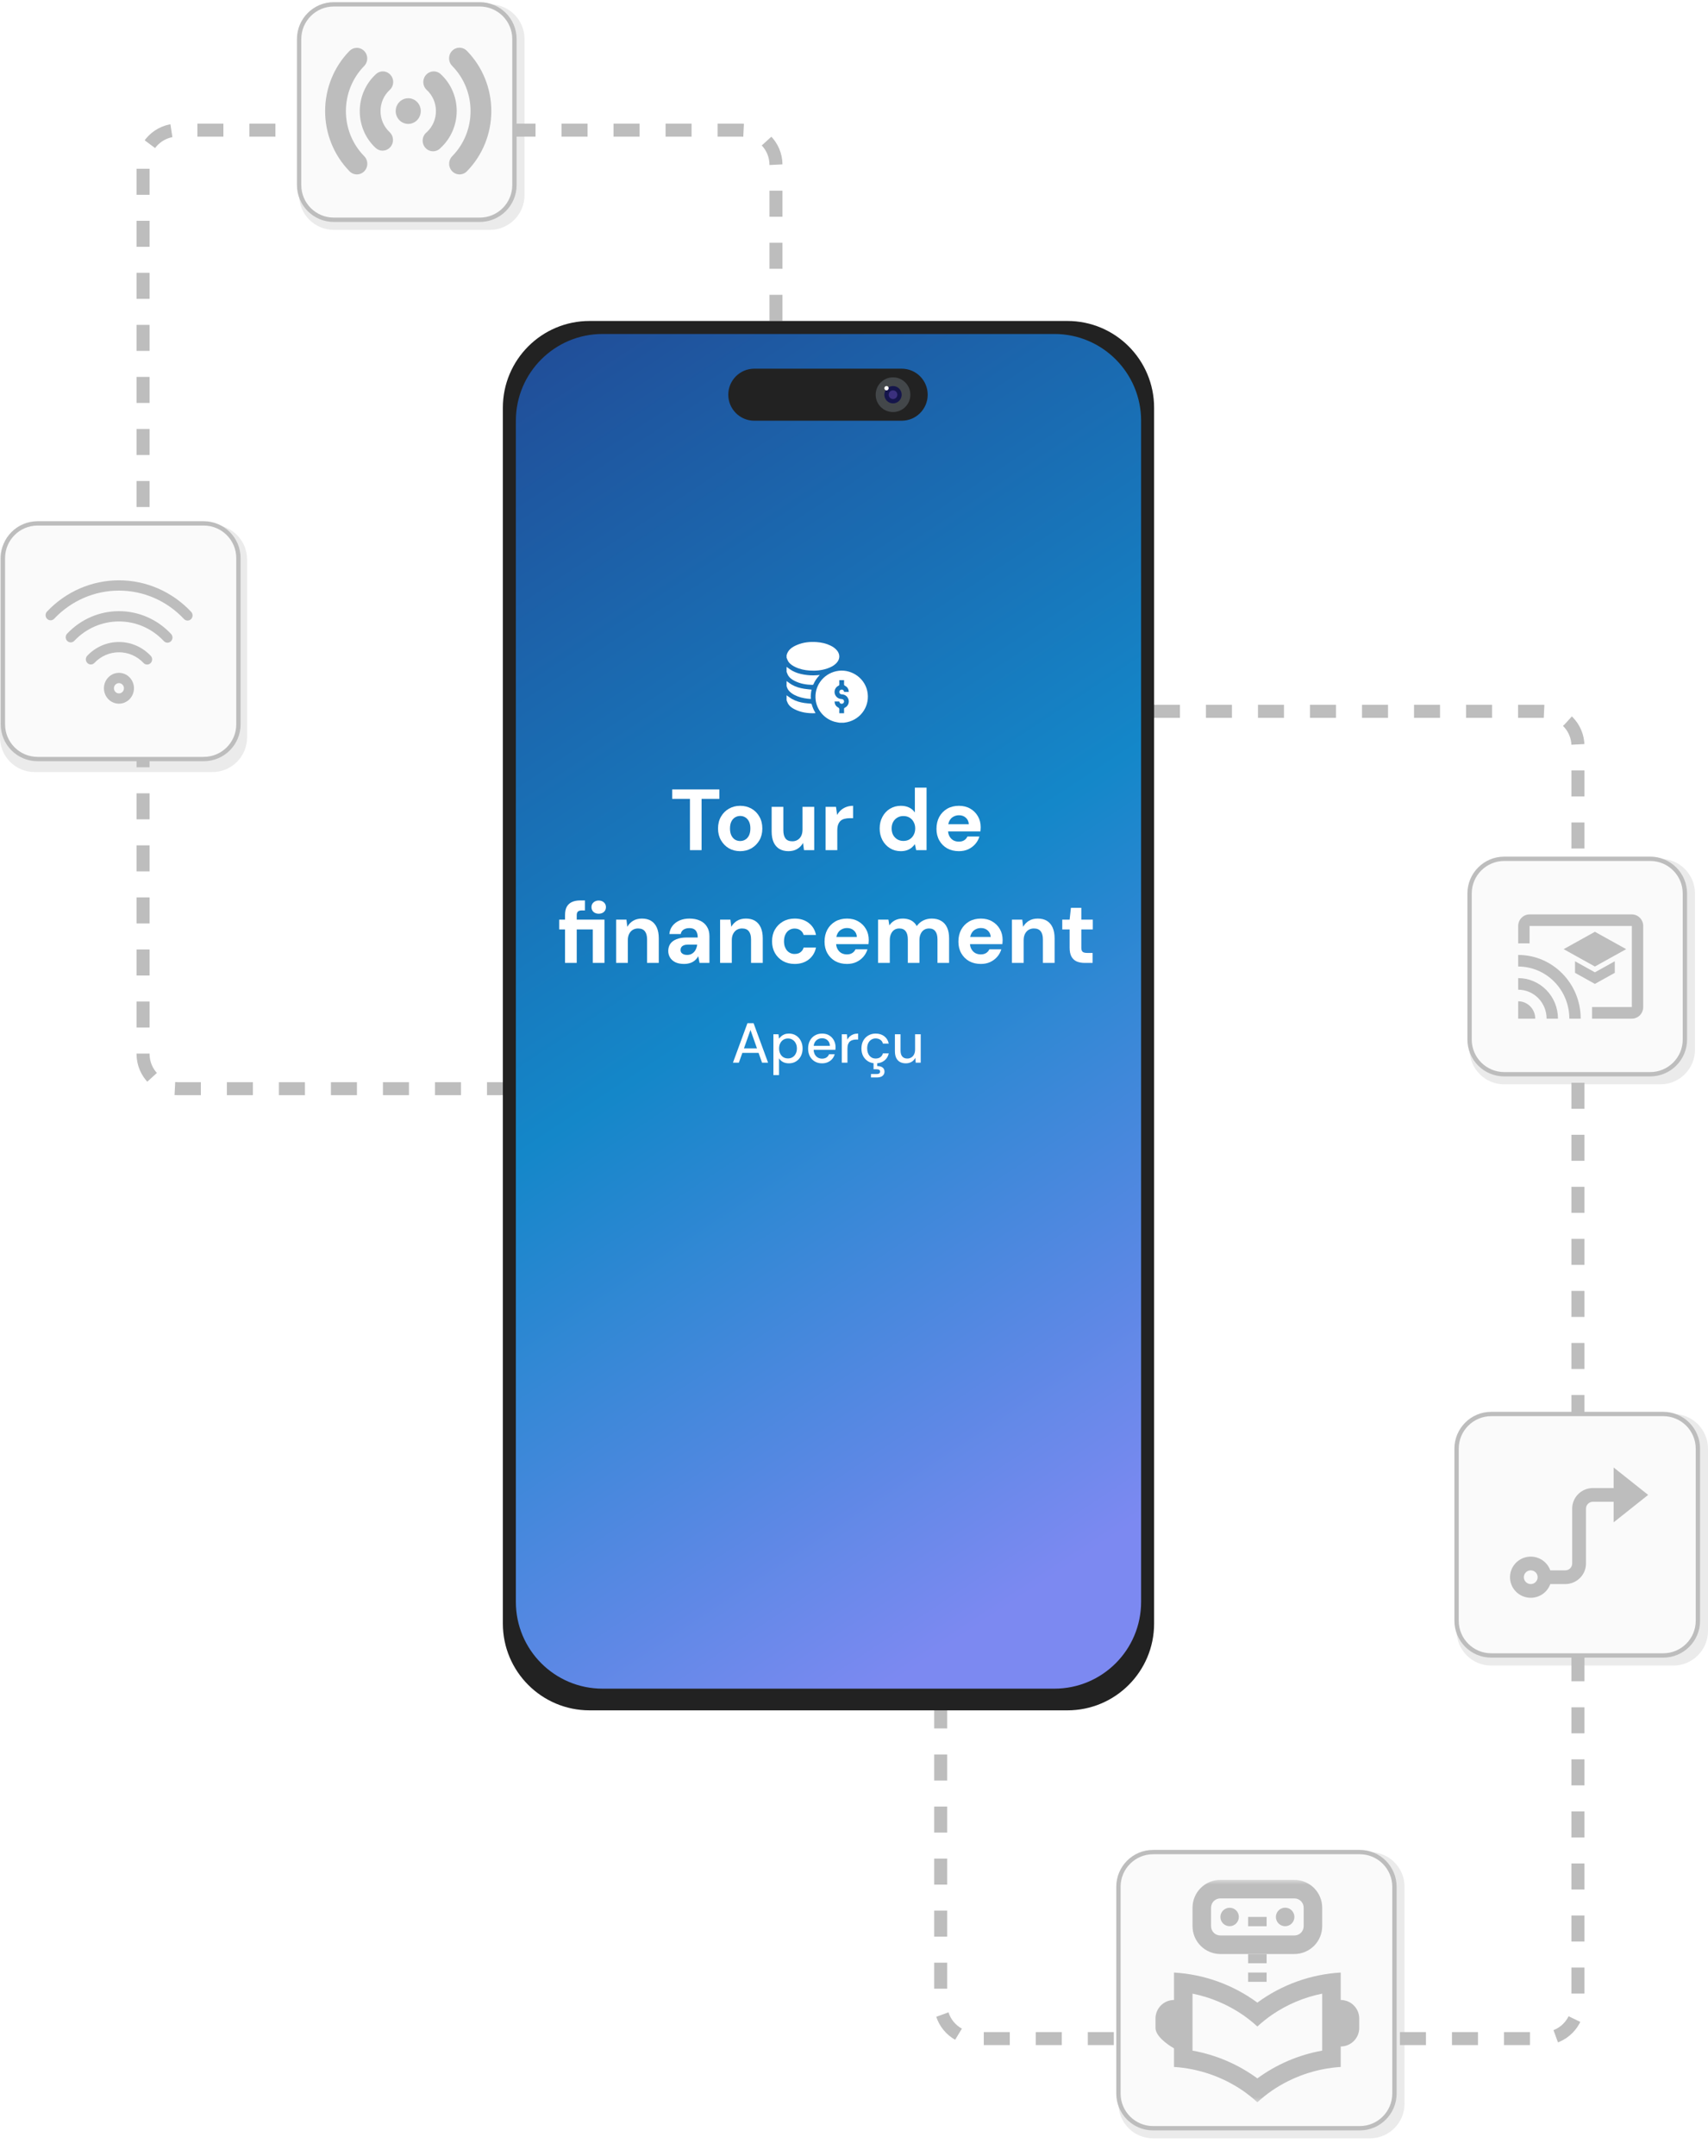
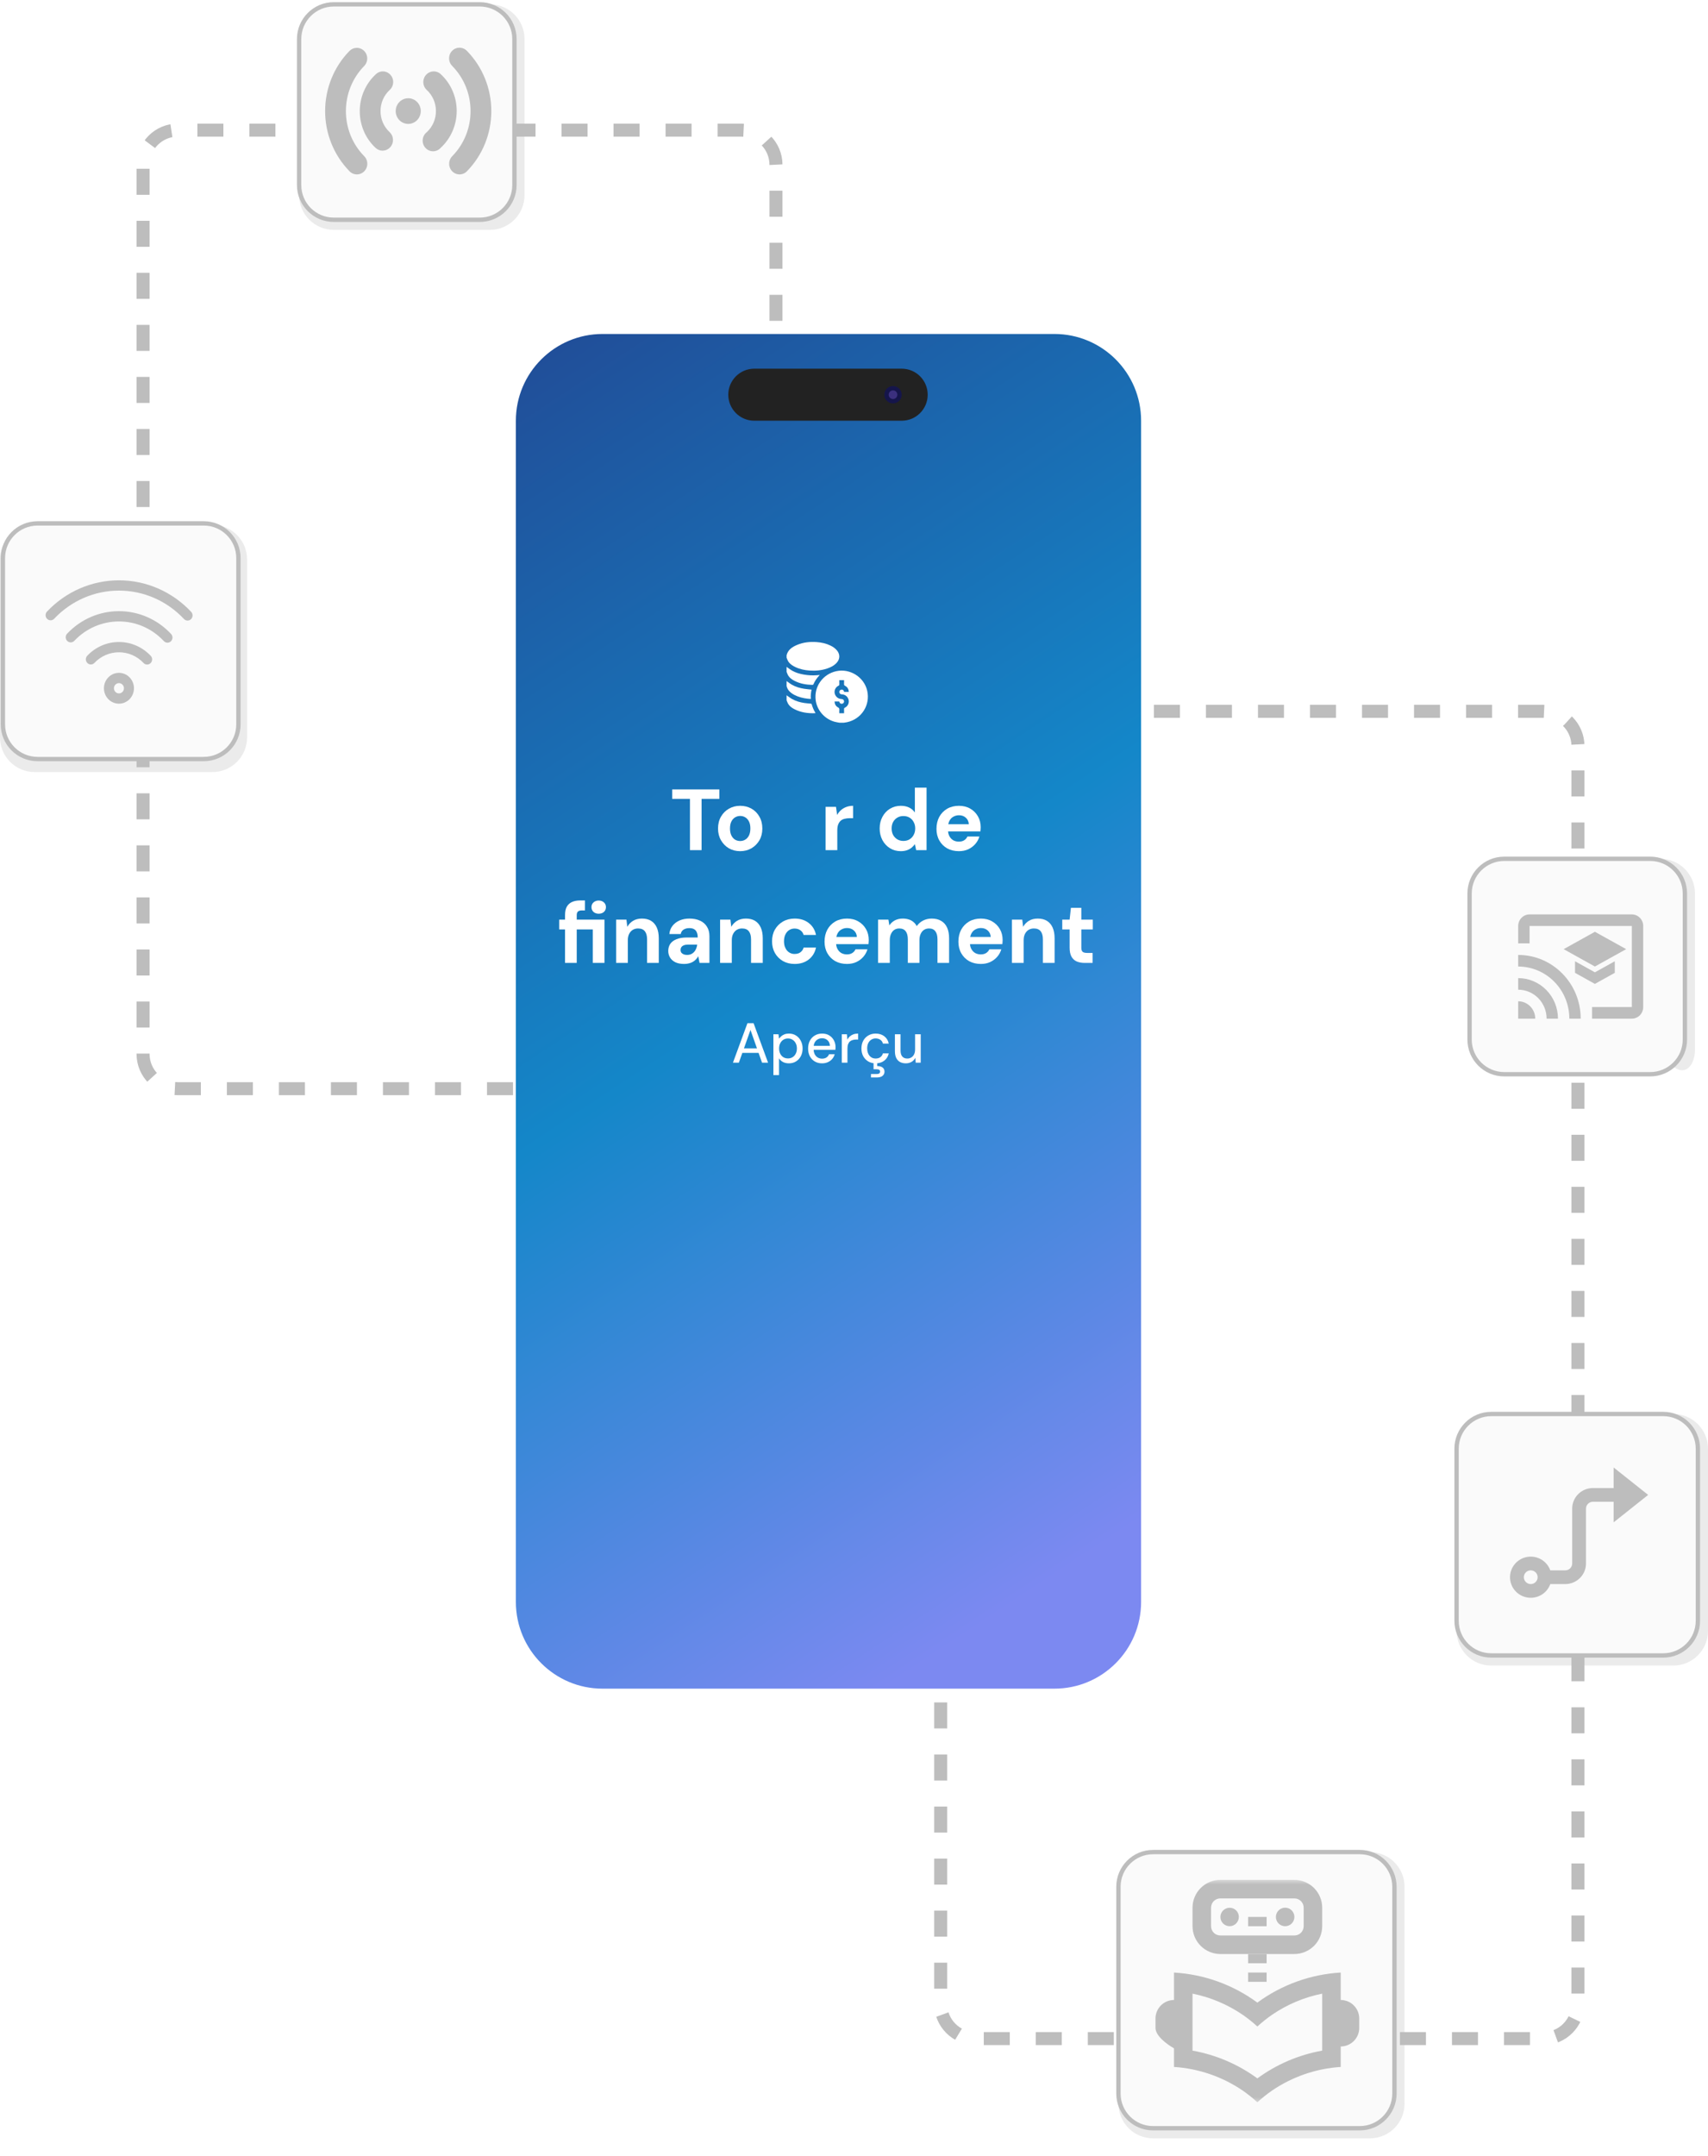
<svg xmlns="http://www.w3.org/2000/svg" width="394" height="497" viewBox="0 0 394 497" fill="none">
  <g clip-path="url(#clip0_3184_3786)">
    <path d="M49 121H8C3.582 121 0 124.582 0 129V170C0 174.418 3.582 178 8 178H49C53.418 178 57 174.418 57 170V129C57 124.582 53.418 121 49 121Z" fill="#BDBDBD" fill-opacity="0.3" />
    <path d="M113 1H77C72.582 1 69 4.582 69 9V45C69 49.418 72.582 53 77 53H113C117.418 53 121 49.418 121 45V9C121 4.582 117.418 1 113 1Z" fill="#BDBDBD" fill-opacity="0.3" />
-     <path d="M383 198H347C342.582 198 339 201.582 339 206V242C339 246.418 342.582 250 347 250H383C387.418 250 391 246.418 391 242V206C391 201.582 387.418 198 383 198Z" fill="#BDBDBD" fill-opacity="0.3" />
+     <path d="M383 198H347C342.582 198 339 201.582 339 206V242H383C387.418 250 391 246.418 391 242V206C391 201.582 387.418 198 383 198Z" fill="#BDBDBD" fill-opacity="0.3" />
    <path d="M386 326H344C339.582 326 336 329.582 336 334V376C336 380.418 339.582 384 344 384H386C390.418 384 394 380.418 394 376V334C394 329.582 390.418 326 386 326Z" fill="#BDBDBD" fill-opacity="0.3" />
    <path d="M316 427H266C261.582 427 258 430.582 258 435V485C258 489.418 261.582 493 266 493H316C320.418 493 324 489.418 324 485V435C324 430.582 320.418 427 316 427Z" fill="#BDBDBD" fill-opacity="0.3" />
    <g filter="url(#filter0_d_3184_3786)">
      <path d="M179 81.971V34C179 29.582 175.418 26 171 26H41C36.582 26 33 29.582 33 34V239C33 243.418 36.582 247 41 247H156.034" stroke="#BDBDBD" stroke-width="3" stroke-dasharray="6 6" />
    </g>
    <g filter="url(#filter1_d_3184_3786)">
      <path d="M217 388.501V458C217 462.418 220.582 466 225 466H356C360.418 466 364 462.418 364 458V168C364 163.582 360.418 160 356 160H240.124" stroke="#BDBDBD" stroke-width="3" stroke-dasharray="6 6" />
    </g>
-     <path d="M246.227 74H136C124.954 74 116 82.954 116 94V374.325C116 385.371 124.954 394.325 136 394.325H246.227C257.273 394.325 266.227 385.371 266.227 374.325V94C266.227 82.954 257.273 74 246.227 74Z" fill="#222222" />
    <path d="M243.227 77H139C127.954 77 119 85.954 119 97V369.325C119 380.371 127.954 389.325 139 389.325H243.227C254.273 389.325 263.227 380.371 263.227 369.325V97C263.227 85.954 254.273 77 243.227 77Z" fill="url(#paint0_linear_3184_3786)" />
    <path d="M208 85H174C170.686 85 168 87.686 168 91C168 94.314 170.686 97 174 97H208C211.314 97 214 94.314 214 91C214 87.686 211.314 85 208 85Z" fill="#222222" />
-     <path d="M206 95C208.209 95 210 93.209 210 91C210 88.791 208.209 87 206 87C203.791 87 202 88.791 202 91C202 93.209 203.791 95 206 95Z" fill="#43474A" />
    <path d="M206 92.5C206.828 92.5 207.5 91.828 207.5 91C207.5 90.172 206.828 89.5 206 89.5C205.172 89.5 204.5 90.172 204.5 91C204.5 91.828 205.172 92.5 206 92.5Z" fill="#3B307E" stroke="#15154B" />
-     <path d="M204.5 90C204.776 90 205 89.776 205 89.5C205 89.224 204.776 89 204.5 89C204.224 89 204 89.224 204 89.5C204 89.776 204.224 90 204.5 90Z" fill="white" />
    <path d="M193.646 166.624C193.264 166.549 192.877 166.498 192.504 166.395C190.197 165.753 188.452 163.739 188.159 161.399C187.768 158.274 189.804 155.426 192.915 154.743C196.082 154.048 199.346 156.119 200.051 159.271C200.792 162.58 198.721 165.794 195.389 166.504C195.152 166.554 194.91 166.584 194.67 166.624H193.644H193.646ZM193.608 156.808C193.608 157.149 193.603 157.476 193.612 157.803C193.616 157.94 193.582 158.013 193.448 158.077C192.482 158.535 192.211 159.74 192.886 160.564C193.219 160.97 193.661 161.152 194.183 161.172C194.5 161.185 194.721 161.435 194.708 161.751C194.695 162.047 194.44 162.272 194.132 162.261C193.856 162.252 193.689 162.087 193.587 161.73H192.512C192.548 162.329 192.79 162.811 193.31 163.089C193.57 163.228 193.638 163.382 193.616 163.648C193.593 163.909 193.61 164.176 193.61 164.435H194.71C194.71 164.105 194.718 163.785 194.706 163.466C194.701 163.314 194.74 163.237 194.888 163.166C195.778 162.74 196.076 161.636 195.528 160.819C195.2 160.329 194.721 160.102 194.135 160.08C193.82 160.067 193.597 159.815 193.61 159.5C193.623 159.203 193.877 158.98 194.187 158.989C194.462 158.998 194.629 159.164 194.731 159.52H195.808C195.765 158.893 195.502 158.405 194.948 158.122C194.742 158.017 194.685 157.898 194.706 157.694C194.719 157.574 194.708 157.452 194.708 157.33C194.708 157.157 194.708 156.984 194.708 156.81H193.608V156.808Z" fill="white" />
    <path d="M181.45 151.058C181.783 149.768 182.779 149.137 183.909 148.67C185.334 148.078 186.835 147.925 188.369 148.032C189.49 148.11 190.571 148.347 191.586 148.842C192.155 149.12 192.669 149.471 193.075 149.963C193.816 150.862 193.786 151.957 192.998 152.813C192.391 153.472 191.62 153.862 190.785 154.138C189.473 154.574 188.12 154.69 186.744 154.594C185.604 154.516 184.502 154.285 183.469 153.791C182.835 153.489 182.246 153.115 181.854 152.522C181.677 152.253 181.582 151.934 181.45 151.64C181.45 151.446 181.45 151.251 181.45 151.058Z" fill="white" />
    <path d="M181.45 153.75C181.885 154.048 182.299 154.382 182.756 154.639C183.599 155.114 184.527 155.372 185.479 155.533C186.445 155.696 187.417 155.755 188.394 155.678C188.619 155.661 188.842 155.636 189.099 155.612C189.051 155.668 189.023 155.708 188.989 155.745C188.428 156.337 187.974 156.999 187.647 157.744C187.594 157.865 187.532 157.902 187.403 157.9C185.975 157.874 184.593 157.636 183.306 156.986C182.735 156.697 182.206 156.342 181.854 155.798C181.679 155.526 181.582 155.208 181.45 154.914C181.45 154.525 181.45 154.138 181.45 153.75Z" fill="white" />
    <path d="M181.45 160.296C181.868 160.585 182.267 160.91 182.709 161.157C183.591 161.653 184.555 161.931 185.555 162.077C186.06 162.15 186.572 162.179 187.08 162.235C187.137 162.241 187.222 162.291 187.233 162.338C187.426 163.055 187.713 163.733 188.105 164.366C188.11 164.373 188.105 164.388 188.105 164.411C188.072 164.418 188.038 164.431 188.004 164.431C186.349 164.488 184.748 164.266 183.255 163.504C182.701 163.222 182.193 162.869 181.853 162.342C181.679 162.073 181.582 161.756 181.45 161.46C181.45 161.071 181.45 160.684 181.45 160.296Z" fill="white" />
    <path d="M181.45 157.022C181.868 157.311 182.267 157.634 182.707 157.883C183.576 158.375 184.531 158.647 185.517 158.8C186.069 158.886 186.629 158.929 187.209 158.995C187.078 159.682 186.961 160.39 187.054 161.142C186.797 161.124 186.555 161.118 186.317 161.09C185.258 160.966 184.234 160.724 183.28 160.232C182.843 160.007 182.446 159.732 182.102 159.38C181.773 159.044 181.567 158.638 181.45 158.186C181.45 157.799 181.45 157.41 181.45 157.022Z" fill="white" />
    <path d="M47 120.669H8.669C4.251 120.669 0.669 124.251 0.669 128.669V167C0.669 171.418 4.251 175 8.669 175H47C51.418 175 55 171.418 55 167V128.669C55 124.251 51.418 120.669 47 120.669Z" fill="#FAFAFA" stroke="#BDBDBD" />
    <path d="M27.439 162.236C26.984 162.236 26.534 162.144 26.113 161.965C25.693 161.787 25.311 161.525 24.99 161.195C24.668 160.865 24.413 160.473 24.239 160.041C24.065 159.61 23.976 159.148 23.976 158.681C23.976 158.214 24.065 157.752 24.239 157.32C24.413 156.889 24.668 156.497 24.99 156.167C25.311 155.837 25.693 155.575 26.113 155.396C26.534 155.218 26.984 155.126 27.439 155.126C28.357 155.126 29.238 155.5 29.887 156.167C30.537 156.834 30.902 157.738 30.902 158.681C30.902 159.624 30.537 160.528 29.887 161.195C29.238 161.861 28.357 162.236 27.439 162.236ZM27.439 159.866C27.745 159.866 28.038 159.741 28.255 159.519C28.471 159.297 28.593 158.995 28.593 158.681C28.593 158.367 28.471 158.065 28.255 157.843C28.038 157.621 27.745 157.496 27.439 157.496C27.132 157.496 26.839 157.621 26.622 157.843C26.406 158.065 26.284 158.367 26.284 158.681C26.284 158.995 26.406 159.297 26.622 159.519C26.839 159.741 27.132 159.866 27.439 159.866ZM34.801 151.239C35 151.468 35.105 151.767 35.093 152.074C35.082 152.381 34.955 152.671 34.739 152.883C34.523 153.096 34.236 153.214 33.937 153.213C33.638 153.212 33.351 153.093 33.136 152.879C32.401 152.088 31.517 151.46 30.537 151.031C29.558 150.602 28.503 150.383 27.439 150.386C25.275 150.386 23.253 151.282 21.775 152.843C21.561 153.065 21.27 153.191 20.966 153.194C20.662 153.197 20.369 153.076 20.151 152.859C19.933 152.641 19.808 152.344 19.802 152.032C19.796 151.72 19.91 151.418 20.12 151.192C21.07 150.185 22.207 149.384 23.464 148.839C24.722 148.293 26.073 148.013 27.439 148.016C30.255 148.016 32.889 149.194 34.801 151.239ZM39.465 146.167C39.569 146.279 39.652 146.412 39.707 146.557C39.763 146.701 39.789 146.856 39.786 147.012C39.783 147.167 39.751 147.321 39.69 147.463C39.629 147.606 39.541 147.735 39.432 147.843C39.323 147.951 39.194 148.035 39.053 148.092C38.912 148.149 38.761 148.176 38.609 148.173C38.458 148.17 38.308 148.136 38.169 148.074C38.031 148.012 37.905 147.922 37.8 147.81C36.461 146.374 34.853 145.232 33.072 144.452C31.291 143.673 29.375 143.273 27.439 143.276C25.518 143.273 23.617 143.667 21.848 144.435C20.079 145.202 18.479 146.327 17.142 147.743C16.928 147.969 16.637 148.098 16.33 148.103C16.024 148.108 15.728 147.987 15.508 147.768C15.289 147.549 15.163 147.249 15.158 146.935C15.154 146.62 15.271 146.317 15.484 146.091C17.036 144.448 18.894 143.142 20.948 142.251C23.002 141.36 25.209 140.903 27.439 140.906C29.686 140.902 31.91 141.367 33.978 142.271C36.045 143.176 37.912 144.501 39.467 146.167M44.13 141.1C44.329 141.329 44.434 141.628 44.423 141.935C44.411 142.241 44.284 142.532 44.069 142.744C43.853 142.957 43.565 143.075 43.266 143.074C42.967 143.073 42.68 142.954 42.466 142.74C40.524 140.659 38.191 139.003 35.608 137.873C33.025 136.743 30.246 136.162 27.439 136.165C24.653 136.163 21.896 136.735 19.33 137.848C16.765 138.961 14.443 140.593 12.504 142.645C12.399 142.759 12.273 142.849 12.133 142.913C11.993 142.976 11.843 143.01 11.69 143.013C11.538 143.016 11.386 142.988 11.244 142.93C11.102 142.873 10.973 142.787 10.863 142.678C10.754 142.568 10.667 142.438 10.607 142.294C10.547 142.15 10.515 141.995 10.514 141.839C10.512 141.682 10.541 141.527 10.599 141.382C10.656 141.236 10.741 141.104 10.848 140.993C13.003 138.713 15.582 136.901 18.432 135.665C21.282 134.429 24.345 133.793 27.439 133.795C30.557 133.793 33.644 134.438 36.513 135.694C39.382 136.949 41.973 138.788 44.13 141.1Z" fill="#BDBDBD" />
    <path d="M110.669 1H77C72.582 1 69 4.582 69 9V42.669C69 47.087 72.582 50.669 77 50.669H110.669C115.087 50.669 118.669 47.087 118.669 42.669V9C118.669 4.582 115.087 1 110.669 1Z" fill="#FAFAFA" stroke="#BDBDBD" />
    <path d="M105.8 11.005C105.336 11.042 104.892 11.216 104.524 11.507C104.155 11.797 103.877 12.191 103.724 12.64C103.57 13.09 103.548 13.575 103.66 14.037C103.771 14.499 104.012 14.918 104.352 15.242C105.684 16.603 106.741 18.219 107.46 19.998C108.18 21.777 108.549 23.684 108.545 25.61C108.548 27.535 108.178 29.442 107.459 31.221C106.739 33 105.684 34.617 104.352 35.977C104.121 36.204 103.936 36.475 103.809 36.775C103.681 37.075 103.613 37.398 103.61 37.726C103.606 38.053 103.666 38.378 103.787 38.681C103.908 38.984 104.087 39.259 104.313 39.491C104.539 39.722 104.808 39.905 105.104 40.029C105.401 40.152 105.718 40.214 106.038 40.21C106.358 40.206 106.674 40.137 106.967 40.007C107.261 39.876 107.526 39.687 107.747 39.45C111.328 35.776 113.338 30.799 113.338 25.61C113.338 20.421 111.328 15.444 107.747 11.77C107.528 11.533 107.265 11.343 106.973 11.211C106.682 11.08 106.367 11.009 106.049 11.003C105.966 10.999 105.883 10.999 105.8 11.003V11.005ZM81.989 11.054C81.458 11.126 80.966 11.378 80.592 11.77C77.011 15.444 75 20.421 75 25.61C75 30.799 77.011 35.776 80.592 39.45C80.813 39.687 81.078 39.876 81.371 40.007C81.664 40.137 81.98 40.206 82.3 40.21C82.62 40.214 82.938 40.152 83.234 40.029C83.53 39.905 83.799 39.722 84.025 39.491C84.252 39.259 84.43 38.984 84.551 38.681C84.672 38.378 84.732 38.053 84.728 37.726C84.725 37.398 84.657 37.075 84.53 36.775C84.402 36.475 84.217 36.204 83.986 35.977C82.654 34.617 81.598 33.001 80.878 31.222C80.158 29.443 79.79 27.535 79.793 25.61C79.791 23.685 80.16 21.778 80.879 19.999C81.599 18.22 82.655 16.603 83.986 15.242C84.348 14.883 84.59 14.415 84.677 13.906C84.764 13.397 84.692 12.873 84.47 12.409C84.249 11.945 83.89 11.564 83.444 11.321C82.999 11.078 82.489 10.983 81.989 11.054ZM88.08 16.468C87.555 16.526 87.063 16.76 86.681 17.133C85.522 18.205 84.594 19.512 83.958 20.972C83.322 22.432 82.992 24.012 82.988 25.61C82.988 28.957 84.377 32 86.631 34.088C86.864 34.306 87.137 34.475 87.433 34.585C87.73 34.696 88.045 34.745 88.36 34.731C88.675 34.716 88.985 34.639 89.271 34.502C89.557 34.365 89.813 34.172 90.026 33.934C90.239 33.696 90.404 33.417 90.512 33.113C90.62 32.81 90.668 32.488 90.654 32.165C90.64 31.843 90.564 31.526 90.43 31.234C90.297 30.941 90.108 30.678 89.875 30.46C89.212 29.848 88.683 29.1 88.322 28.264C87.961 27.428 87.776 26.524 87.78 25.61C87.776 24.696 87.962 23.791 88.323 22.955C88.684 22.119 89.214 21.371 89.877 20.758C90.26 20.417 90.527 19.961 90.64 19.455C90.753 18.949 90.706 18.419 90.506 17.942C90.306 17.465 89.963 17.065 89.527 16.8C89.091 16.536 88.585 16.419 88.08 16.468ZM99.91 16.468C99.435 16.495 98.978 16.666 98.598 16.959C98.219 17.253 97.933 17.655 97.777 18.115C97.622 18.575 97.604 19.073 97.726 19.543C97.847 20.014 98.104 20.437 98.461 20.758C99.125 21.37 99.655 22.119 100.016 22.955C100.378 23.791 100.562 24.696 100.559 25.61C100.562 26.524 100.377 27.429 100.015 28.265C99.654 29.101 99.124 29.849 98.461 30.462C98.194 30.666 97.972 30.925 97.808 31.222C97.644 31.519 97.543 31.847 97.51 32.187C97.478 32.526 97.515 32.868 97.619 33.192C97.723 33.516 97.892 33.814 98.115 34.067C98.338 34.321 98.611 34.523 98.915 34.663C99.219 34.802 99.548 34.875 99.881 34.877C100.214 34.879 100.544 34.81 100.85 34.674C101.155 34.538 101.43 34.339 101.656 34.088C102.816 33.017 103.743 31.709 104.38 30.249C105.016 28.789 105.347 27.209 105.351 25.61C105.357 24.015 105.035 22.436 104.408 20.976C103.78 19.515 102.86 18.206 101.707 17.132C101.468 16.901 101.185 16.723 100.876 16.609C100.567 16.495 100.238 16.447 99.91 16.468ZM94.169 22.649C93.597 22.649 93.037 22.823 92.561 23.149C92.086 23.474 91.715 23.937 91.496 24.478C91.277 25.019 91.22 25.614 91.332 26.189C91.444 26.763 91.72 27.291 92.125 27.704C92.529 28.119 93.045 28.4 93.607 28.515C94.168 28.629 94.75 28.57 95.279 28.346C95.808 28.122 96.26 27.742 96.578 27.255C96.895 26.768 97.065 26.196 97.065 25.61C97.066 25.221 96.991 24.835 96.846 24.475C96.701 24.116 96.487 23.789 96.218 23.514C95.949 23.238 95.63 23.02 95.278 22.871C94.927 22.723 94.55 22.648 94.169 22.649Z" fill="#BDBDBD" />
    <path d="M380.669 198H347C342.582 198 339 201.582 339 206V239.669C339 244.087 342.582 247.669 347 247.669H380.669C385.087 247.669 388.669 244.087 388.669 239.669V206C388.669 201.582 385.087 198 380.669 198Z" fill="#FAFAFA" stroke="#BDBDBD" />
    <path d="M376.434 210.818H352.837C352.142 210.818 351.475 211.1 350.983 211.6C350.492 212.101 350.215 212.781 350.215 213.489V217.494H352.837V213.489H376.434V232.181H367.257V234.852H376.434C377.129 234.852 377.796 234.57 378.288 234.07C378.779 233.569 379.055 232.89 379.055 232.181V213.489C379.055 212.781 378.779 212.101 378.288 211.6C377.796 211.1 377.129 210.818 376.434 210.818ZM350.215 230.846V234.852H354.148C354.148 233.789 353.734 232.77 352.996 232.019C352.259 231.268 351.258 230.846 350.215 230.846ZM350.215 225.505V228.176C351.076 228.176 351.929 228.348 352.724 228.684C353.519 229.019 354.242 229.511 354.85 230.131C355.459 230.751 355.942 231.487 356.271 232.297C356.6 233.107 356.77 233.975 356.77 234.852H359.392C359.392 232.373 358.425 229.996 356.704 228.243C354.983 226.49 352.649 225.505 350.215 225.505ZM350.215 220.165V222.835C351.765 222.835 353.299 223.146 354.73 223.75C356.162 224.354 357.462 225.239 358.558 226.355C359.654 227.47 360.523 228.795 361.116 230.253C361.708 231.711 362.014 233.274 362.014 234.852H364.635C364.635 226.734 358.173 220.165 350.215 220.165ZM363.325 221.62V224.29L367.913 226.841L372.501 224.29V221.62L367.913 224.17L363.325 221.62ZM367.913 214.824L360.703 218.829L367.913 222.835L375.123 218.829L367.913 214.824Z" fill="#BDBDBD" />
    <path d="M383.669 326H344C339.582 326 336 329.582 336 334V373.669C336 378.087 339.582 381.669 344 381.669H383.669C388.087 381.669 391.669 378.087 391.669 373.669V334C391.669 329.582 388.087 326 383.669 326Z" fill="#FAFAFA" stroke="#BDBDBD" />
    <path d="M365.855 347.816V360.466C365.855 361.724 365.352 362.931 364.456 363.82C363.559 364.71 362.343 365.21 361.076 365.21H357.618C357.242 366.265 356.503 367.155 355.53 367.721C354.557 368.288 353.414 368.495 352.302 368.305C351.19 368.116 350.182 367.543 349.455 366.687C348.728 365.831 348.329 364.748 348.329 363.628C348.329 362.509 348.728 361.426 349.455 360.57C350.182 359.714 351.19 359.141 352.302 358.951C353.414 358.762 354.557 358.969 355.53 359.536C356.503 360.102 357.242 360.992 357.618 362.047H361.076C361.498 362.047 361.904 361.881 362.202 361.584C362.501 361.288 362.669 360.885 362.669 360.466V347.816C362.669 346.558 363.173 345.351 364.069 344.462C364.965 343.572 366.181 343.072 367.449 343.072H372.229V338.329L380.195 344.654L372.229 350.979V346.235H367.449C367.026 346.235 366.621 346.401 366.322 346.698C366.023 346.994 365.855 347.397 365.855 347.816ZM353.109 365.21C353.532 365.21 353.937 365.043 354.236 364.747C354.535 364.45 354.703 364.048 354.703 363.628C354.703 363.209 354.535 362.807 354.236 362.51C353.937 362.214 353.532 362.047 353.109 362.047C352.687 362.047 352.282 362.214 351.983 362.51C351.684 362.807 351.516 363.209 351.516 363.628C351.516 364.048 351.684 364.45 351.983 364.747C352.282 365.043 352.687 365.21 353.109 365.21Z" fill="#BDBDBD" />
    <path d="M313.669 427H266C261.582 427 258 430.582 258 435V482.669C258 487.087 261.582 490.669 266 490.669H313.669C318.087 490.669 321.669 487.087 321.669 482.669V435C321.669 430.582 318.087 427 313.669 427Z" fill="#FAFAFA" stroke="#BDBDBD" />
    <mask id="mask0_3184_3786" style="mask-type:luminance" maskUnits="userSpaceOnUse" x="264" y="433" width="52" height="52">
      <path d="M315.684 433.409H264.409V484.684H315.684V433.409Z" fill="white" />
    </mask>
    <g mask="url(#mask0_3184_3786)">
      <path d="M309.275 454.776C302.331 455.178 295.652 457.586 290.047 461.706C284.443 457.586 277.764 455.178 270.819 454.776V461.1C269.684 461.102 268.596 461.555 267.795 462.359C266.994 463.163 266.545 464.252 266.546 465.387V467.532C266.546 469.902 270.819 472.25 270.819 472.25V476.538C276.494 476.903 281.966 478.784 286.665 481.985C287.852 482.808 288.982 483.711 290.047 484.686C291.112 483.711 292.242 482.808 293.429 481.985C298.128 478.784 303.601 476.903 309.275 476.538V471.82C310.41 471.818 311.498 471.365 312.299 470.561C313.101 469.757 313.55 468.668 313.548 467.532V465.387C313.55 464.252 313.101 463.163 312.299 462.359C311.498 461.555 310.41 461.102 309.275 461.1V454.776ZM290.047 479.178C285.616 475.931 280.5 473.741 275.092 472.777V459.638C279.237 460.473 283.172 462.131 286.665 464.514C287.852 465.337 288.982 466.239 290.047 467.214C291.112 466.239 292.242 465.337 293.429 464.514C296.922 462.13 300.857 460.472 305.002 459.636V472.777C299.594 473.741 294.478 475.931 290.047 479.178ZM287.911 450.503H292.184V452.639H287.911V450.503ZM287.911 441.957H292.184V444.093H287.911V441.957Z" fill="#BDBDBD" />
      <path d="M287.91 454.773H292.183V456.91H287.91V454.773ZM283.637 444.091C284.204 444.091 284.747 443.866 285.148 443.465C285.548 443.065 285.773 442.521 285.773 441.954C285.775 441.676 285.722 441.4 285.616 441.143C285.511 440.885 285.355 440.651 285.158 440.454C284.962 440.258 284.728 440.102 284.47 439.996C284.213 439.891 283.937 439.837 283.658 439.839C283.379 439.838 283.102 439.892 282.844 439.997C282.586 440.103 282.35 440.258 282.152 440.454C281.751 440.851 281.525 441.391 281.522 441.954C281.519 442.518 281.74 443.06 282.137 443.461C282.534 443.861 283.073 444.088 283.637 444.091Z" fill="#BDBDBD" />
      <path d="M296.456 444.093C297.636 444.093 298.593 443.137 298.593 441.957C298.593 440.777 297.636 439.82 296.456 439.82C295.276 439.82 294.32 440.777 294.32 441.957C294.32 443.137 295.276 444.093 296.456 444.093Z" fill="#BDBDBD" />
      <path d="M298.593 450.501H281.501C279.802 450.499 278.172 449.823 276.971 448.622C275.769 447.42 275.093 445.791 275.092 444.091V439.819C275.093 438.119 275.769 436.49 276.971 435.288C278.172 434.087 279.802 433.411 281.501 433.409H298.593C300.292 433.411 301.921 434.087 303.123 435.288C304.324 436.49 305 438.119 305.002 439.819V444.091C305 445.791 304.324 447.42 303.123 448.622C301.921 449.823 300.292 450.499 298.593 450.501ZM281.501 437.682C280.934 437.682 280.391 437.907 279.99 438.308C279.59 438.708 279.365 439.252 279.365 439.819V444.091C279.365 444.658 279.59 445.201 279.99 445.602C280.391 446.003 280.934 446.228 281.501 446.228H298.593C299.159 446.228 299.703 446.003 300.103 445.602C300.504 445.201 300.729 444.658 300.729 444.091V439.819C300.729 439.252 300.504 438.708 300.103 438.308C299.703 437.907 299.159 437.682 298.593 437.682H281.501Z" fill="#BDBDBD" />
    </g>
    <path d="M159.157 196V184.18H155.058V182H165.938V184.18H161.838V196H159.157Z" fill="white" />
    <path d="M170.735 196.24C169.775 196.24 168.908 196.02 168.135 195.58C167.375 195.127 166.768 194.507 166.315 193.72C165.861 192.933 165.635 192.033 165.635 191.02C165.635 189.98 165.861 189.067 166.315 188.28C166.768 187.493 167.381 186.88 168.155 186.44C168.928 186 169.788 185.78 170.735 185.78C171.708 185.78 172.581 186 173.355 186.44C174.128 186.88 174.735 187.493 175.175 188.28C175.628 189.067 175.855 189.98 175.855 191.02C175.855 192.047 175.628 192.953 175.175 193.74C174.721 194.513 174.108 195.127 173.335 195.58C172.561 196.02 171.695 196.24 170.735 196.24ZM170.735 193.9C171.175 193.9 171.568 193.793 171.915 193.58C172.275 193.367 172.561 193.047 172.775 192.62C172.988 192.18 173.095 191.64 173.095 191C173.095 190.36 172.988 189.827 172.775 189.4C172.561 188.973 172.275 188.653 171.915 188.44C171.568 188.227 171.181 188.12 170.755 188.12C170.328 188.12 169.935 188.227 169.575 188.44C169.215 188.653 168.928 188.973 168.715 189.4C168.501 189.827 168.395 190.367 168.395 191.02C168.395 191.647 168.501 192.18 168.715 192.62C168.928 193.047 169.208 193.367 169.555 193.58C169.915 193.793 170.308 193.9 170.735 193.9Z" fill="white" />
-     <path d="M181.882 196.24C181.069 196.24 180.369 196.067 179.782 195.72C179.209 195.373 178.769 194.867 178.462 194.2C178.156 193.52 178.002 192.687 178.002 191.7V186.02H180.702V191.44C180.702 192.253 180.869 192.88 181.202 193.32C181.536 193.747 182.062 193.96 182.782 193.96C183.236 193.96 183.636 193.853 183.982 193.64C184.342 193.427 184.622 193.12 184.822 192.72C185.022 192.32 185.122 191.827 185.122 191.24V186.02H187.822V196H185.462L185.242 194.34C184.936 194.913 184.496 195.373 183.922 195.72C183.349 196.067 182.669 196.24 181.882 196.24Z" fill="white" />
    <path d="M190.447 196V186.02H192.847L193.107 187.88C193.36 187.44 193.66 187.067 194.007 186.76C194.367 186.453 194.78 186.213 195.247 186.04C195.714 185.867 196.227 185.78 196.787 185.78V188.64H195.967C195.554 188.64 195.174 188.687 194.827 188.78C194.48 188.86 194.18 189.007 193.927 189.22C193.687 189.433 193.494 189.727 193.347 190.1C193.214 190.46 193.147 190.913 193.147 191.46V196H190.447Z" fill="white" />
    <path d="M207.78 196.24C206.86 196.24 206.033 196.013 205.3 195.56C204.567 195.107 203.987 194.487 203.56 193.7C203.133 192.9 202.92 192 202.92 191C202.92 190 203.133 189.107 203.56 188.32C203.987 187.52 204.567 186.9 205.3 186.46C206.047 186.007 206.88 185.78 207.8 185.78C208.533 185.78 209.173 185.913 209.72 186.18C210.267 186.447 210.707 186.827 211.04 187.32V181.6H213.74V196H211.34L211.04 194.62C210.84 194.913 210.587 195.187 210.28 195.44C209.987 195.68 209.633 195.873 209.22 196.02C208.807 196.167 208.327 196.24 207.78 196.24ZM208.4 193.88C208.933 193.88 209.4 193.76 209.8 193.52C210.213 193.267 210.533 192.927 210.76 192.5C211 192.06 211.12 191.56 211.12 191C211.12 190.44 211 189.947 210.76 189.52C210.533 189.08 210.213 188.74 209.8 188.5C209.4 188.26 208.927 188.14 208.38 188.14C207.873 188.14 207.413 188.26 207 188.5C206.587 188.74 206.26 189.08 206.02 189.52C205.793 189.947 205.68 190.44 205.68 191C205.68 191.56 205.793 192.06 206.02 192.5C206.26 192.927 206.587 193.267 207 193.52C207.413 193.76 207.88 193.88 208.4 193.88Z" fill="white" />
    <path d="M221.205 196.24C220.192 196.24 219.292 196.027 218.505 195.6C217.732 195.16 217.125 194.553 216.685 193.78C216.245 193.007 216.025 192.113 216.025 191.1C216.025 190.06 216.239 189.14 216.665 188.34C217.105 187.54 217.712 186.913 218.485 186.46C219.272 186.007 220.179 185.78 221.205 185.78C222.205 185.78 223.079 186 223.825 186.44C224.572 186.867 225.159 187.453 225.585 188.2C226.012 188.933 226.225 189.773 226.225 190.72C226.225 190.853 226.219 191 226.205 191.16C226.205 191.32 226.192 191.493 226.165 191.68H217.965V190.02H223.485C223.445 189.393 223.212 188.893 222.785 188.52C222.372 188.147 221.852 187.96 221.225 187.96C220.759 187.96 220.332 188.067 219.945 188.28C219.559 188.48 219.252 188.793 219.025 189.22C218.799 189.633 218.685 190.16 218.685 190.8V191.38C218.685 191.913 218.792 192.38 219.005 192.78C219.219 193.18 219.512 193.493 219.885 193.72C220.272 193.933 220.705 194.04 221.185 194.04C221.679 194.04 222.092 193.933 222.425 193.72C222.759 193.507 223.005 193.22 223.165 192.86H225.925C225.739 193.5 225.425 194.073 224.985 194.58C224.545 195.087 224.005 195.493 223.365 195.8C222.725 196.093 222.005 196.24 221.205 196.24Z" fill="white" />
    <path d="M130.34 222V214.28H129V212.02H130.34V211.02C130.34 210.18 130.48 209.513 130.76 209.02C131.053 208.527 131.46 208.167 131.98 207.94C132.5 207.713 133.113 207.6 133.82 207.6H134.94V209.9H134.24C133.813 209.9 133.507 209.987 133.32 210.16C133.133 210.32 133.04 210.6 133.04 211V212.02H139.44V222H136.74V214.28H133.04V222H130.34ZM138.1 210.66C137.62 210.66 137.22 210.52 136.9 210.24C136.593 209.947 136.44 209.58 136.44 209.14C136.44 208.7 136.593 208.34 136.9 208.06C137.22 207.767 137.62 207.62 138.1 207.62C138.607 207.62 139.013 207.767 139.32 208.06C139.627 208.34 139.78 208.7 139.78 209.14C139.78 209.58 139.627 209.947 139.32 210.24C139.013 210.52 138.607 210.66 138.1 210.66Z" fill="white" />
    <path d="M142.127 222V212.02H144.507L144.707 213.68C145.027 213.107 145.467 212.647 146.027 212.3C146.6 211.953 147.287 211.78 148.087 211.78C148.913 211.78 149.613 211.953 150.187 212.3C150.76 212.647 151.2 213.16 151.507 213.84C151.813 214.52 151.967 215.353 151.967 216.34V222H149.267V216.58C149.267 215.767 149.1 215.147 148.767 214.72C148.433 214.28 147.907 214.06 147.187 214.06C146.733 214.06 146.327 214.167 145.967 214.38C145.62 214.593 145.34 214.907 145.127 215.32C144.927 215.72 144.827 216.207 144.827 216.78V222H142.127Z" fill="white" />
    <path d="M157.851 222.24C157.011 222.24 156.318 222.107 155.771 221.84C155.225 221.56 154.818 221.193 154.551 220.74C154.285 220.287 154.151 219.787 154.151 219.24C154.151 218.627 154.305 218.087 154.611 217.62C154.931 217.153 155.411 216.793 156.051 216.54C156.691 216.273 157.491 216.14 158.451 216.14H160.951C160.951 215.647 160.878 215.247 160.731 214.94C160.598 214.62 160.391 214.38 160.111 214.22C159.831 214.06 159.465 213.98 159.011 213.98C158.505 213.98 158.065 214.093 157.691 214.32C157.331 214.547 157.111 214.887 157.031 215.34H154.411C154.478 214.607 154.718 213.98 155.131 213.46C155.545 212.927 156.085 212.513 156.751 212.22C157.431 211.927 158.191 211.78 159.031 211.78C159.978 211.78 160.791 211.94 161.471 212.26C162.165 212.567 162.698 213.027 163.071 213.64C163.458 214.24 163.651 214.973 163.651 215.84V222H161.371L161.071 220.46C160.925 220.727 160.751 220.967 160.551 221.18C160.351 221.393 160.118 221.58 159.851 221.74C159.585 221.9 159.285 222.02 158.951 222.1C158.618 222.193 158.251 222.24 157.851 222.24ZM158.491 220.16C158.838 220.16 159.151 220.1 159.431 219.98C159.711 219.847 159.945 219.673 160.131 219.46C160.331 219.233 160.485 218.98 160.591 218.7C160.711 218.42 160.791 218.12 160.831 217.8V217.78H158.751C158.351 217.78 158.018 217.833 157.751 217.94C157.485 218.047 157.291 218.193 157.171 218.38C157.051 218.553 156.991 218.76 156.991 219C156.991 219.253 157.051 219.467 157.171 219.64C157.305 219.8 157.478 219.927 157.691 220.02C157.918 220.113 158.185 220.16 158.491 220.16Z" fill="white" />
    <path d="M166.111 222V212.02H168.491L168.691 213.68C169.011 213.107 169.451 212.647 170.011 212.3C170.584 211.953 171.271 211.78 172.071 211.78C172.898 211.78 173.598 211.953 174.171 212.3C174.744 212.647 175.184 213.16 175.491 213.84C175.798 214.52 175.951 215.353 175.951 216.34V222H173.251V216.58C173.251 215.767 173.084 215.147 172.751 214.72C172.418 214.28 171.891 214.06 171.171 214.06C170.718 214.06 170.311 214.167 169.951 214.38C169.604 214.593 169.324 214.907 169.111 215.32C168.911 215.72 168.811 216.207 168.811 216.78V222H166.111Z" fill="white" />
    <path d="M183.316 222.24C182.302 222.24 181.402 222.02 180.616 221.58C179.829 221.127 179.209 220.507 178.756 219.72C178.316 218.933 178.096 218.033 178.096 217.02C178.096 215.993 178.316 215.093 178.756 214.32C179.209 213.533 179.829 212.913 180.616 212.46C181.402 212.007 182.302 211.78 183.316 211.78C184.609 211.78 185.689 212.12 186.556 212.8C187.436 213.467 187.996 214.387 188.236 215.56H185.376C185.256 215.107 185.009 214.747 184.636 214.48C184.262 214.213 183.816 214.08 183.296 214.08C182.829 214.08 182.409 214.2 182.036 214.44C181.676 214.667 181.389 215 181.176 215.44C180.962 215.88 180.856 216.4 180.856 217C180.856 217.467 180.916 217.88 181.036 218.24C181.169 218.6 181.342 218.907 181.556 219.16C181.782 219.413 182.042 219.607 182.336 219.74C182.629 219.873 182.949 219.94 183.296 219.94C183.642 219.94 183.956 219.887 184.236 219.78C184.516 219.66 184.756 219.487 184.956 219.26C185.156 219.033 185.296 218.767 185.376 218.46H188.236C187.996 219.607 187.436 220.527 186.556 221.22C185.676 221.9 184.596 222.24 183.316 222.24Z" fill="white" />
    <path d="M195.385 222.24C194.372 222.24 193.472 222.027 192.685 221.6C191.912 221.16 191.305 220.553 190.865 219.78C190.425 219.007 190.205 218.113 190.205 217.1C190.205 216.06 190.418 215.14 190.845 214.34C191.285 213.54 191.892 212.913 192.665 212.46C193.452 212.007 194.358 211.78 195.385 211.78C196.385 211.78 197.258 212 198.005 212.44C198.752 212.867 199.338 213.453 199.765 214.2C200.192 214.933 200.405 215.773 200.405 216.72C200.405 216.853 200.398 217 200.385 217.16C200.385 217.32 200.372 217.493 200.345 217.68H192.145V216.02H197.665C197.625 215.393 197.392 214.893 196.965 214.52C196.552 214.147 196.032 213.96 195.405 213.96C194.938 213.96 194.512 214.067 194.125 214.28C193.738 214.48 193.432 214.793 193.205 215.22C192.978 215.633 192.865 216.16 192.865 216.8V217.38C192.865 217.913 192.972 218.38 193.185 218.78C193.398 219.18 193.692 219.493 194.065 219.72C194.452 219.933 194.885 220.04 195.365 220.04C195.858 220.04 196.272 219.933 196.605 219.72C196.938 219.507 197.185 219.22 197.345 218.86H200.105C199.918 219.5 199.605 220.073 199.165 220.58C198.725 221.087 198.185 221.493 197.545 221.8C196.905 222.093 196.185 222.24 195.385 222.24Z" fill="white" />
    <path d="M202.556 222V212.02H204.936L205.156 213.36C205.476 212.867 205.896 212.48 206.416 212.2C206.95 211.92 207.563 211.78 208.256 211.78C208.763 211.78 209.216 211.847 209.616 211.98C210.03 212.1 210.39 212.293 210.696 212.56C211.016 212.813 211.276 213.133 211.476 213.52C211.85 212.973 212.336 212.547 212.936 212.24C213.55 211.933 214.21 211.78 214.916 211.78C215.796 211.78 216.53 211.96 217.116 212.32C217.716 212.667 218.17 213.18 218.476 213.86C218.783 214.527 218.936 215.353 218.936 216.34V222H216.256V216.58C216.256 215.767 216.096 215.147 215.776 214.72C215.456 214.28 214.97 214.06 214.316 214.06C213.876 214.06 213.49 214.167 213.156 214.38C212.823 214.593 212.563 214.907 212.376 215.32C212.19 215.72 212.096 216.207 212.096 216.78V222H209.416V216.58C209.416 215.767 209.256 215.147 208.936 214.72C208.616 214.28 208.116 214.06 207.436 214.06C207.01 214.06 206.63 214.167 206.296 214.38C205.976 214.593 205.723 214.907 205.536 215.32C205.35 215.72 205.256 216.207 205.256 216.78V222H202.556Z" fill="white" />
    <path d="M226.264 222.24C225.251 222.24 224.351 222.027 223.564 221.6C222.791 221.16 222.184 220.553 221.744 219.78C221.304 219.007 221.084 218.113 221.084 217.1C221.084 216.06 221.297 215.14 221.724 214.34C222.164 213.54 222.771 212.913 223.544 212.46C224.331 212.007 225.237 211.78 226.264 211.78C227.264 211.78 228.137 212 228.884 212.44C229.631 212.867 230.217 213.453 230.644 214.2C231.071 214.933 231.284 215.773 231.284 216.72C231.284 216.853 231.277 217 231.264 217.16C231.264 217.32 231.251 217.493 231.224 217.68H223.024V216.02H228.544C228.504 215.393 228.271 214.893 227.844 214.52C227.431 214.147 226.911 213.96 226.284 213.96C225.817 213.96 225.391 214.067 225.004 214.28C224.617 214.48 224.311 214.793 224.084 215.22C223.857 215.633 223.744 216.16 223.744 216.8V217.38C223.744 217.913 223.851 218.38 224.064 218.78C224.277 219.18 224.571 219.493 224.944 219.72C225.331 219.933 225.764 220.04 226.244 220.04C226.737 220.04 227.151 219.933 227.484 219.72C227.817 219.507 228.064 219.22 228.224 218.86H230.984C230.797 219.5 230.484 220.073 230.044 220.58C229.604 221.087 229.064 221.493 228.424 221.8C227.784 222.093 227.064 222.24 226.264 222.24Z" fill="white" />
    <path d="M233.435 222V212.02H235.815L236.015 213.68C236.335 213.107 236.775 212.647 237.335 212.3C237.908 211.953 238.595 211.78 239.395 211.78C240.222 211.78 240.922 211.953 241.495 212.3C242.068 212.647 242.508 213.16 242.815 213.84C243.122 214.52 243.275 215.353 243.275 216.34V222H240.575V216.58C240.575 215.767 240.408 215.147 240.075 214.72C239.742 214.28 239.215 214.06 238.495 214.06C238.042 214.06 237.635 214.167 237.275 214.38C236.928 214.593 236.648 214.907 236.435 215.32C236.235 215.72 236.135 216.207 236.135 216.78V222H233.435Z" fill="white" />
    <path d="M250.26 222C249.553 222 248.933 221.893 248.4 221.68C247.88 221.453 247.473 221.087 247.18 220.58C246.887 220.06 246.74 219.353 246.74 218.46V214.28H245.04V212.02H246.74L247.04 209.3H249.44V212.02H252.08V214.28H249.44V218.5C249.44 218.953 249.54 219.267 249.74 219.44C249.94 219.613 250.28 219.7 250.76 219.7H252.04V222H250.26Z" fill="white" />
    <path d="M169.077 245L172.418 235.9H173.835L177.176 245H175.785L173.12 237.46L170.442 245H169.077ZM170.585 242.751L170.949 241.711H175.226L175.59 242.751H170.585ZM178.408 247.86V238.448H179.578L179.708 239.462C179.847 239.263 180.02 239.076 180.228 238.903C180.436 238.721 180.683 238.574 180.969 238.461C181.264 238.348 181.606 238.292 181.996 238.292C182.62 238.292 183.166 238.444 183.634 238.747C184.111 239.05 184.479 239.462 184.739 239.982C185.008 240.493 185.142 241.078 185.142 241.737C185.142 242.396 185.008 242.985 184.739 243.505C184.47 244.016 184.098 244.419 183.621 244.714C183.153 245.009 182.607 245.156 181.983 245.156C181.472 245.156 181.021 245.056 180.631 244.857C180.241 244.649 179.933 244.363 179.708 243.999V247.86H178.408ZM181.775 244.025C182.174 244.025 182.525 243.93 182.828 243.739C183.14 243.548 183.383 243.28 183.556 242.933C183.738 242.586 183.829 242.183 183.829 241.724C183.829 241.265 183.738 240.866 183.556 240.528C183.383 240.181 183.14 239.913 182.828 239.722C182.525 239.523 182.174 239.423 181.775 239.423C181.368 239.423 181.008 239.523 180.696 239.722C180.393 239.913 180.154 240.181 179.981 240.528C179.808 240.866 179.721 241.265 179.721 241.724C179.721 242.183 179.808 242.586 179.981 242.933C180.154 243.28 180.393 243.548 180.696 243.739C181.008 243.93 181.368 244.025 181.775 244.025ZM189.624 245.156C189 245.156 188.445 245.013 187.96 244.727C187.475 244.441 187.093 244.042 186.816 243.531C186.547 243.02 186.413 242.426 186.413 241.75C186.413 241.057 186.547 240.454 186.816 239.943C187.093 239.423 187.475 239.02 187.96 238.734C188.445 238.439 189.009 238.292 189.65 238.292C190.291 238.292 190.842 238.435 191.301 238.721C191.76 239.007 192.116 239.388 192.367 239.865C192.618 240.333 192.744 240.853 192.744 241.425C192.744 241.512 192.74 241.607 192.731 241.711C192.731 241.806 192.727 241.915 192.718 242.036H187.362V241.113H191.444C191.418 240.567 191.236 240.142 190.898 239.839C190.56 239.527 190.14 239.371 189.637 239.371C189.282 239.371 188.957 239.453 188.662 239.618C188.367 239.774 188.129 240.008 187.947 240.32C187.774 240.623 187.687 241.009 187.687 241.477V241.841C187.687 242.326 187.774 242.738 187.947 243.076C188.129 243.405 188.367 243.657 188.662 243.83C188.957 243.995 189.277 244.077 189.624 244.077C190.04 244.077 190.382 243.986 190.651 243.804C190.92 243.622 191.119 243.375 191.249 243.063H192.549C192.436 243.462 192.246 243.821 191.977 244.142C191.708 244.454 191.375 244.701 190.976 244.883C190.586 245.065 190.135 245.156 189.624 245.156ZM194.188 245V238.448H195.358L195.475 239.683C195.623 239.388 195.813 239.141 196.047 238.942C196.281 238.734 196.554 238.574 196.866 238.461C197.187 238.348 197.551 238.292 197.958 238.292V239.67H197.49C197.222 239.67 196.966 239.705 196.723 239.774C196.481 239.835 196.264 239.943 196.073 240.099C195.891 240.255 195.748 240.467 195.644 240.736C195.54 241.005 195.488 241.338 195.488 241.737V245H194.188ZM201.991 245.156C201.358 245.156 200.795 245.013 200.301 244.727C199.807 244.432 199.417 244.029 199.131 243.518C198.853 243.007 198.715 242.413 198.715 241.737C198.715 241.052 198.853 240.454 199.131 239.943C199.417 239.423 199.807 239.02 200.301 238.734C200.795 238.439 201.358 238.292 201.991 238.292C202.788 238.292 203.455 238.5 203.993 238.916C204.53 239.332 204.872 239.895 205.02 240.606H203.668C203.581 240.225 203.382 239.93 203.07 239.722C202.766 239.514 202.402 239.41 201.978 239.41C201.631 239.41 201.31 239.501 201.016 239.683C200.721 239.856 200.483 240.116 200.301 240.463C200.127 240.801 200.041 241.221 200.041 241.724C200.041 242.097 200.093 242.43 200.197 242.725C200.301 243.011 200.439 243.254 200.613 243.453C200.795 243.652 201.003 243.804 201.237 243.908C201.471 244.003 201.718 244.051 201.978 244.051C202.264 244.051 202.519 244.008 202.745 243.921C202.979 243.826 203.174 243.687 203.33 243.505C203.494 243.323 203.607 243.106 203.668 242.855H205.02C204.872 243.548 204.53 244.107 203.993 244.532C203.455 244.948 202.788 245.156 201.991 245.156ZM200.912 248.406V247.626H202.199C202.476 247.626 202.68 247.578 202.81 247.483C202.948 247.388 203.018 247.245 203.018 247.054C203.018 246.872 202.948 246.738 202.81 246.651C202.68 246.564 202.476 246.521 202.199 246.521H201.51V244.935H202.355V245.78C202.667 245.771 202.948 245.815 203.2 245.91C203.46 246.005 203.663 246.148 203.811 246.339C203.958 246.538 204.032 246.785 204.032 247.08C204.032 247.357 203.958 247.596 203.811 247.795C203.672 247.994 203.481 248.146 203.239 248.25C202.996 248.354 202.723 248.406 202.42 248.406H200.912ZM208.946 245.156C208.434 245.156 207.988 245.052 207.607 244.844C207.234 244.636 206.944 244.324 206.736 243.908C206.536 243.492 206.437 242.968 206.437 242.335V238.448H207.737V242.192C207.737 242.807 207.871 243.271 208.14 243.583C208.408 243.895 208.794 244.051 209.297 244.051C209.635 244.051 209.938 243.969 210.207 243.804C210.484 243.639 210.701 243.401 210.857 243.089C211.013 242.777 211.091 242.396 211.091 241.945V238.448H212.391V245H211.234L211.143 243.882C210.943 244.281 210.653 244.593 210.272 244.818C209.89 245.043 209.448 245.156 208.946 245.156Z" fill="white" />
  </g>
  <defs>
    <filter id="filter0_d_3184_3786" x="6.5" y="3.5" width="199" height="274" filterUnits="userSpaceOnUse" color-interpolation-filters="sRGB">
      <feFlood flood-opacity="0" result="BackgroundImageFix" />
      <feColorMatrix in="SourceAlpha" type="matrix" values="0 0 0 0 0 0 0 0 0 0 0 0 0 0 0 0 0 0 127 0" result="hardAlpha" />
      <feOffset dy="4" />
      <feGaussianBlur stdDeviation="12.5" />
      <feComposite in2="hardAlpha" operator="out" />
      <feColorMatrix type="matrix" values="0 0 0 0 0 0 0 0 0 0 0 0 0 0 0 0 0 0 0.25 0" />
      <feBlend mode="normal" in2="BackgroundImageFix" result="effect1_dropShadow_3184_3786" />
      <feBlend mode="normal" in="SourceGraphic" in2="effect1_dropShadow_3184_3786" result="shape" />
    </filter>
    <filter id="filter1_d_3184_3786" x="190.5" y="137.5" width="200" height="359" filterUnits="userSpaceOnUse" color-interpolation-filters="sRGB">
      <feFlood flood-opacity="0" result="BackgroundImageFix" />
      <feColorMatrix in="SourceAlpha" type="matrix" values="0 0 0 0 0 0 0 0 0 0 0 0 0 0 0 0 0 0 127 0" result="hardAlpha" />
      <feOffset dy="4" />
      <feGaussianBlur stdDeviation="12.5" />
      <feComposite in2="hardAlpha" operator="out" />
      <feColorMatrix type="matrix" values="0 0 0 0 0 0 0 0 0 0 0 0 0 0 0 0 0 0 0.25 0" />
      <feBlend mode="normal" in2="BackgroundImageFix" result="effect1_dropShadow_3184_3786" />
      <feBlend mode="normal" in="SourceGraphic" in2="effect1_dropShadow_3184_3786" result="shape" />
    </filter>
    <linearGradient id="paint0_linear_3184_3786" x1="119" y1="77" x2="346.555" y2="421.332" gradientUnits="userSpaceOnUse">
      <stop stop-color="#214C97" />
      <stop offset="0.385" stop-color="#1487C9" />
      <stop offset="0.745" stop-color="#7C89F1" />
    </linearGradient>
    <clipPath id="clip0_3184_3786">
      <rect width="394" height="497" fill="white" />
    </clipPath>
  </defs>
</svg>